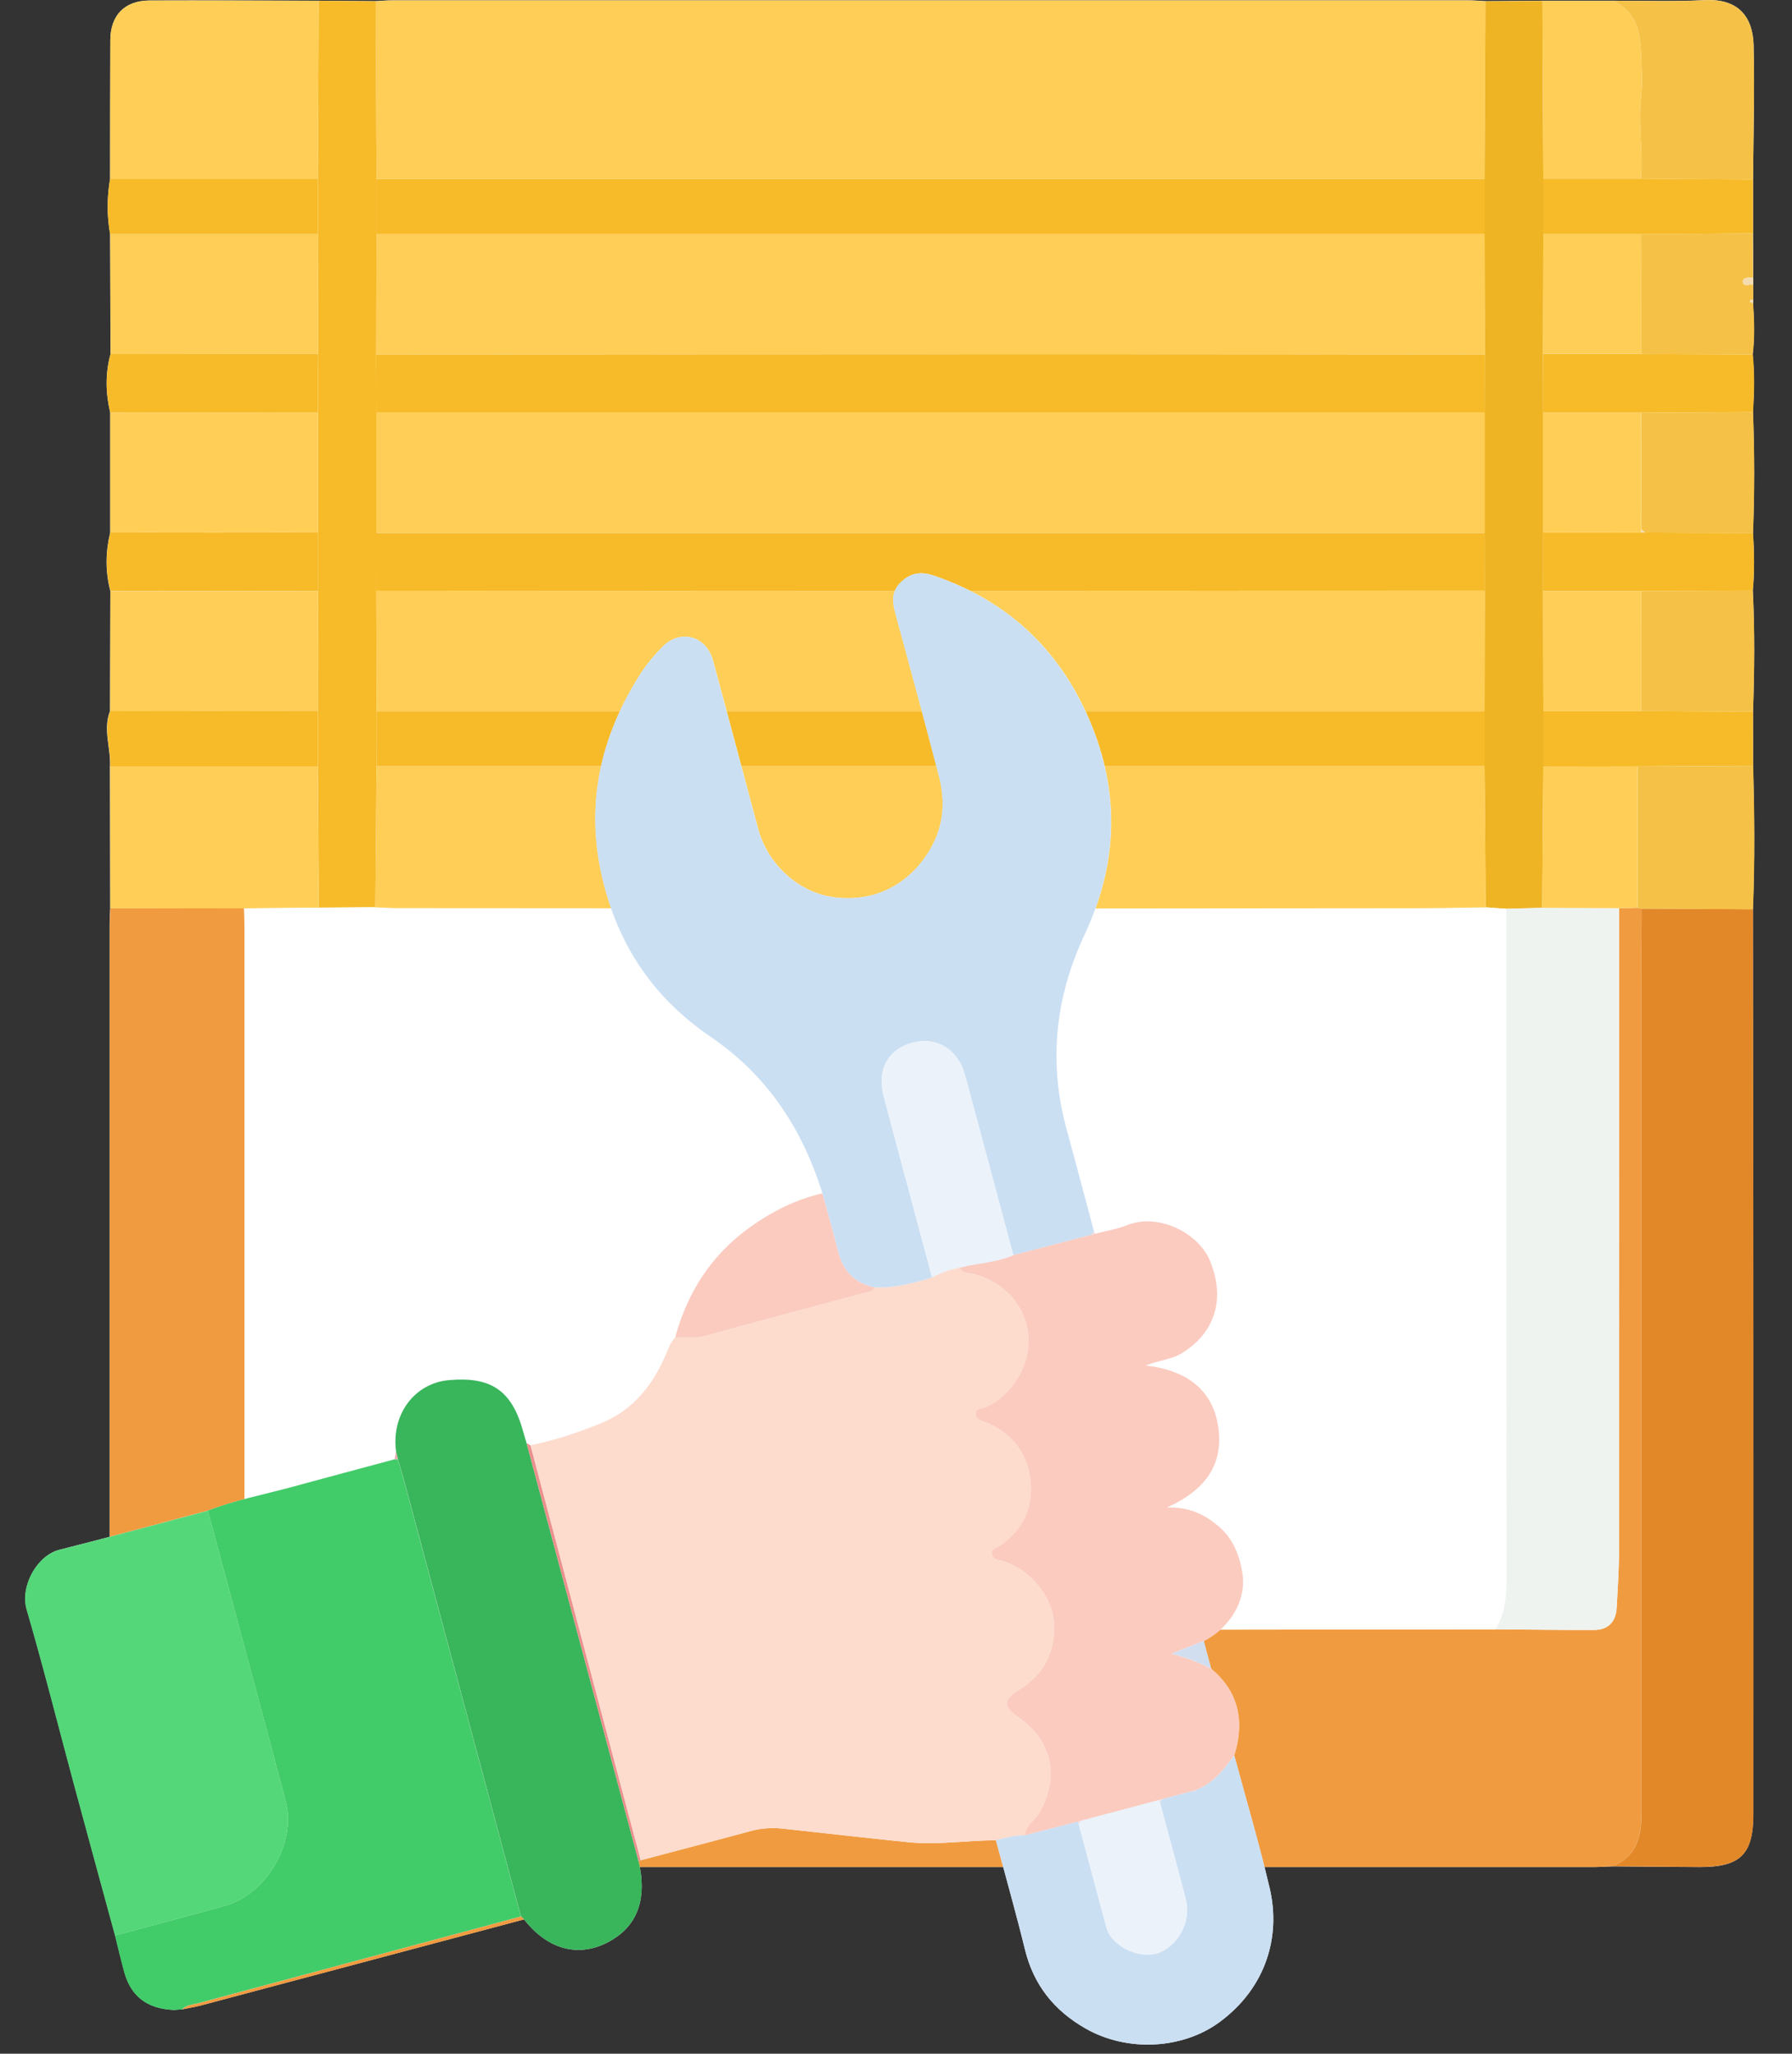
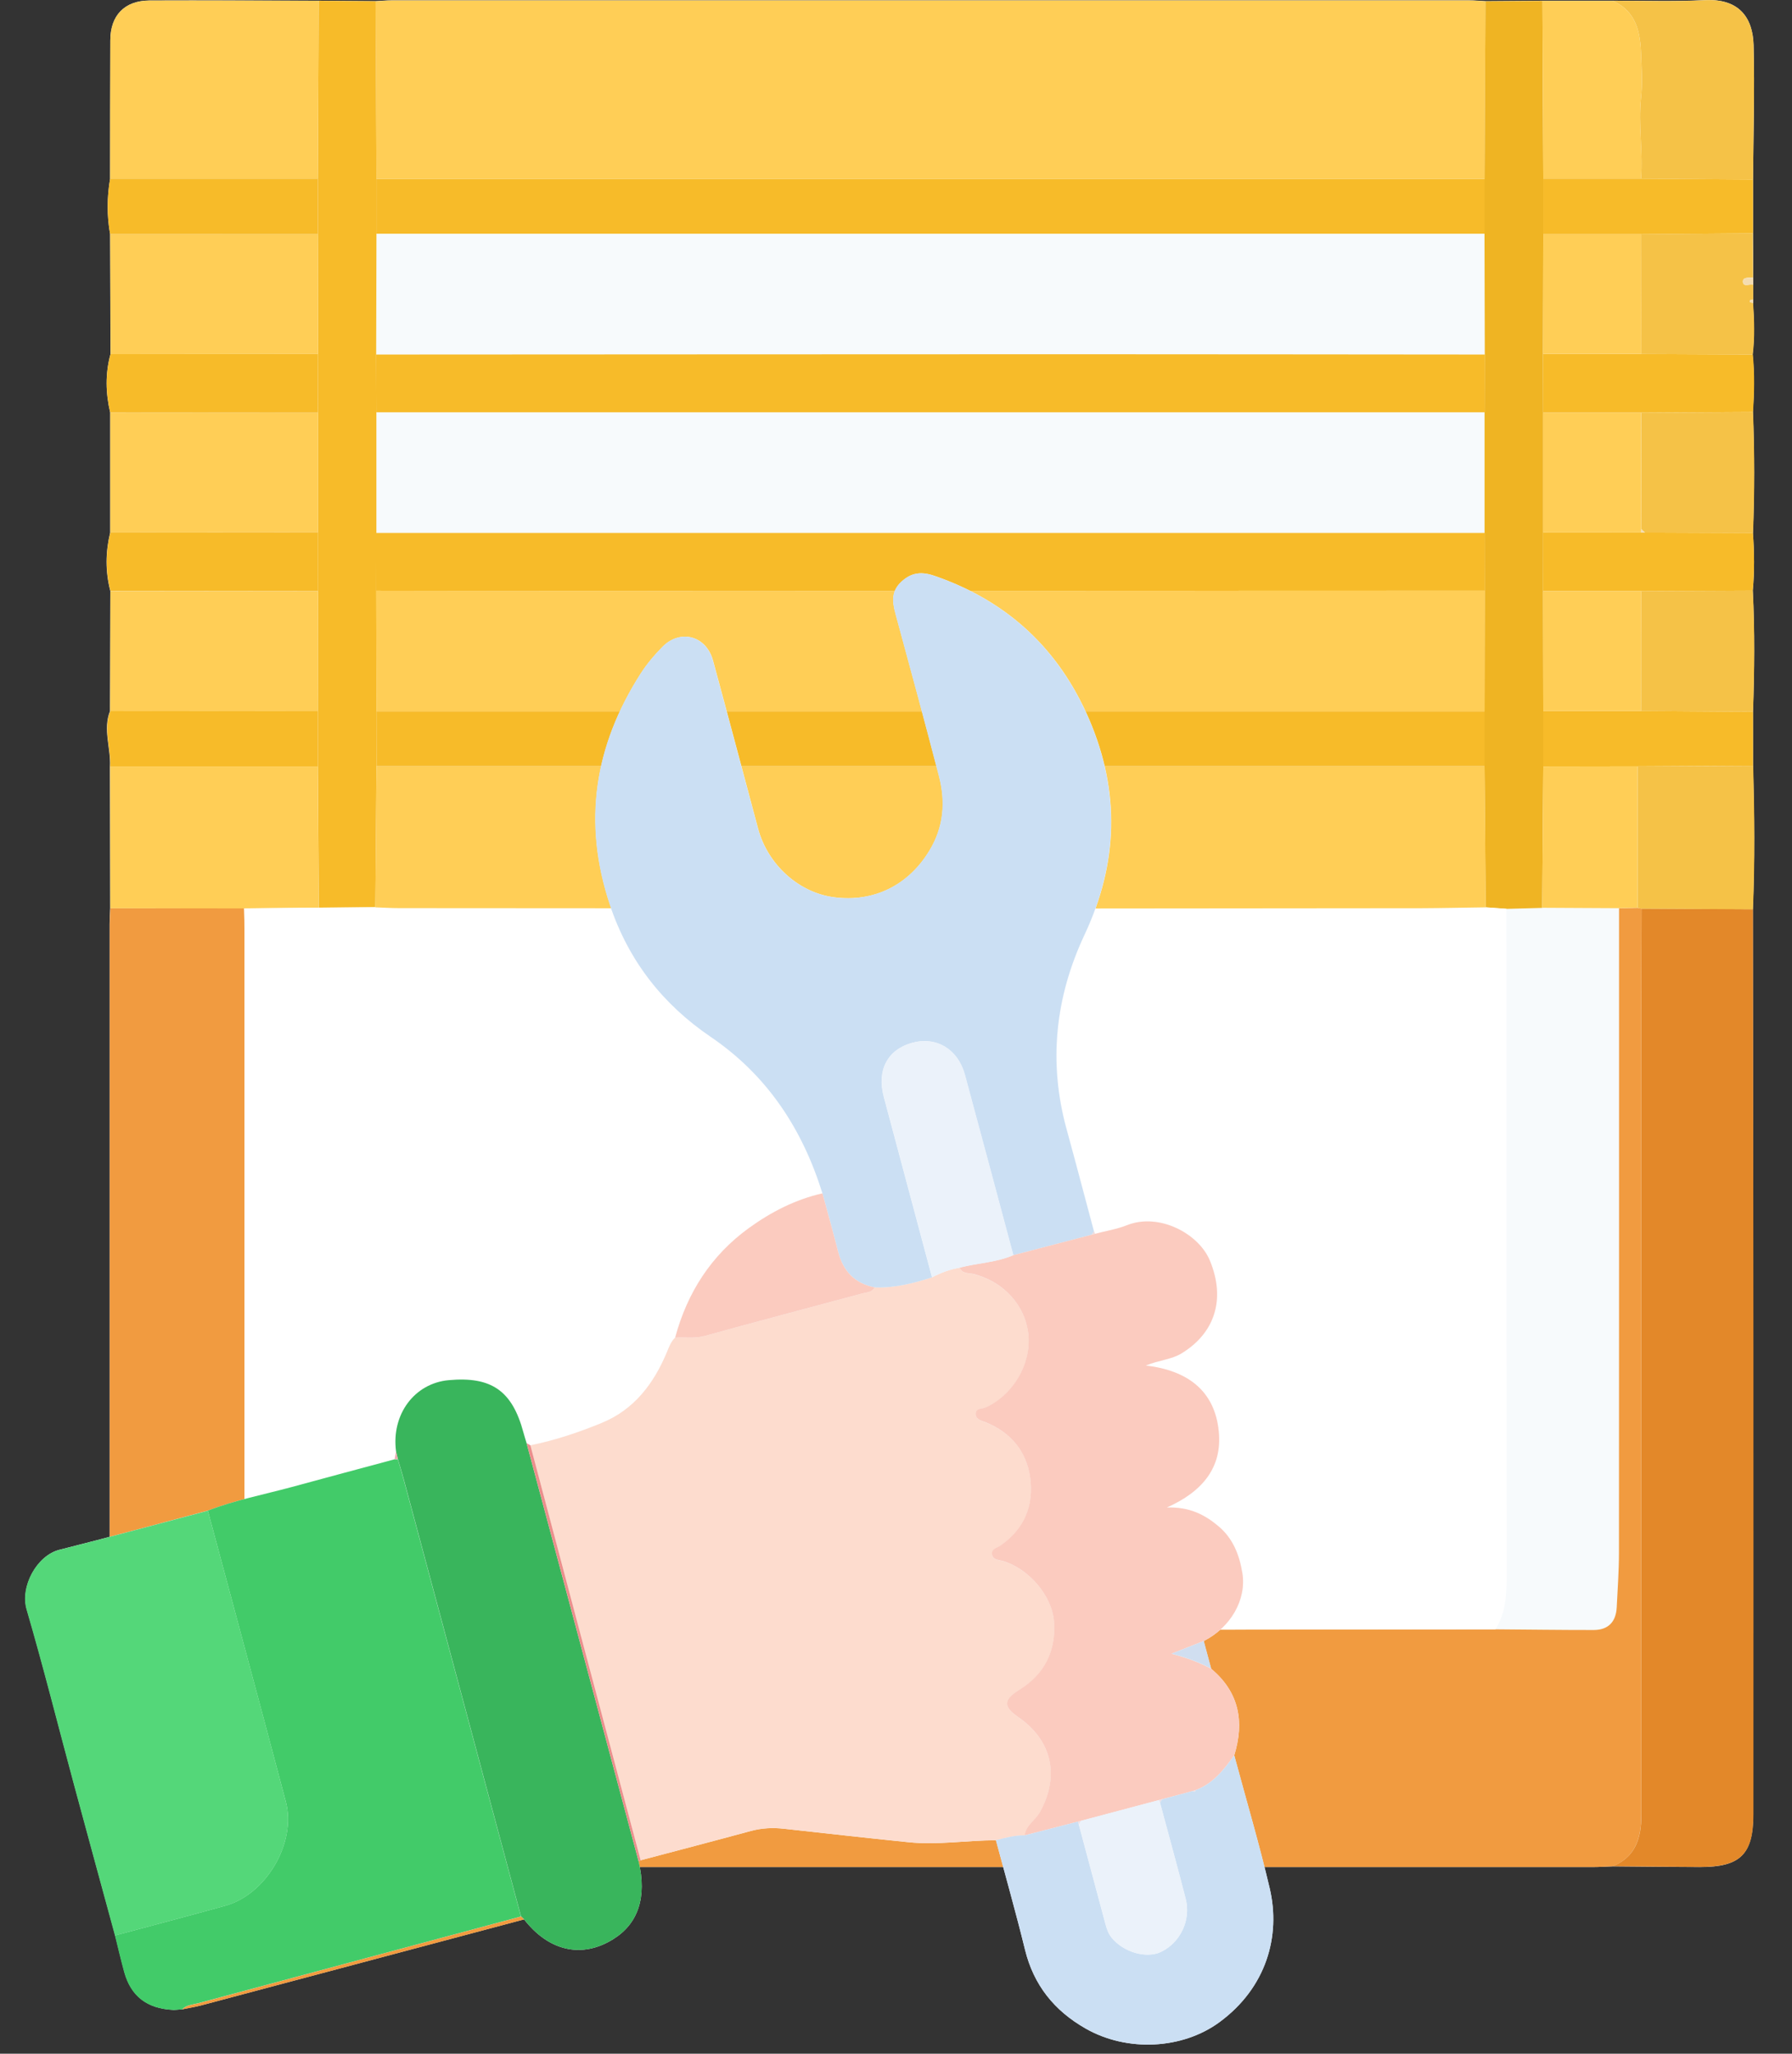
<svg xmlns="http://www.w3.org/2000/svg" width="48" height="55" viewBox="0 0 48 55" fill="none">
  <rect x="0" y="0" width="48" height="55" fill="#333333" stroke="none" />
  <g id="Frame 99717">
    <g id="Group 99085">
      <path id="Vector" d="M46.961 8.018V7.431C46.961 7.038 46.961 6.643 46.957 6.249V4.806C46.965 3.606 47.002 2.407 46.971 1.21C46.951 0.459 46.57 -0.042 45.67 0.003C44.846 0.044 44.017 0.016 43.191 0.018C42.565 0.018 41.941 0.018 41.315 0.018L39.789 0.03C39.644 0.022 39.497 0.009 39.353 0.009C29.733 0.009 20.116 0.009 10.497 0.009C10.352 0.009 10.205 0.022 10.06 0.03L8.534 0.018C7.024 0.015 5.512 0.007 4.002 0.013C3.334 0.018 2.957 0.414 2.955 1.081C2.951 2.315 2.951 3.55 2.949 4.786C2.865 5.281 2.861 5.776 2.949 6.269L2.959 9.485C2.818 10.005 2.828 10.526 2.951 11.048C2.951 12.12 2.951 13.191 2.951 14.262C2.826 14.785 2.818 15.305 2.955 15.826L2.947 19.042C2.751 19.535 2.971 20.03 2.945 20.525C2.947 21.791 2.949 23.054 2.951 24.32C2.945 24.467 2.935 24.611 2.935 24.758C2.935 32.715 2.935 40.671 2.935 48.627C2.935 49.698 3.244 50.001 4.336 50.001C17.109 50.001 29.88 50.001 42.653 50.001C42.831 50.001 43.011 49.989 43.189 49.983C43.97 49.989 44.748 49.999 45.529 50.001C46.617 50.003 46.961 49.662 46.963 48.584C46.963 44.439 46.965 40.295 46.963 36.15C46.963 32.218 46.955 28.284 46.951 24.351C47.004 23.07 46.992 21.787 46.957 20.505C46.957 20.024 46.957 19.543 46.955 19.061C46.992 17.98 47.004 16.898 46.949 15.818C46.998 15.305 46.99 14.791 46.953 14.278C46.996 13.196 46.996 12.116 46.953 11.035C46.986 10.522 46.998 10.008 46.945 9.495C47 9.035 46.986 8.575 46.955 8.116V8.02L46.961 8.018Z" fill="#F7FAFC" />
      <path id="Vector_2" d="M43.193 49.983C43.015 49.989 42.835 50.001 42.657 50.001C29.884 50.001 17.113 50.001 4.34 50.001C3.25 50.001 2.939 49.7 2.939 48.627C2.939 40.671 2.939 32.715 2.939 24.758C2.939 24.612 2.949 24.467 2.955 24.32C4.15 24.32 5.346 24.324 6.541 24.326C6.545 24.537 6.551 24.748 6.551 24.96C6.551 30.864 6.551 36.77 6.551 42.674C6.551 43.535 6.664 43.647 7.543 43.647C12.39 43.647 17.238 43.651 22.086 43.653C23.43 43.653 24.774 43.653 26.118 43.657C26.331 43.657 26.537 43.639 26.732 43.551C26.832 43.66 26.967 43.649 27.096 43.649C31.416 43.645 35.736 43.641 40.055 43.635C40.934 43.641 41.81 43.654 42.688 43.653C43.078 43.653 43.285 43.435 43.305 43.048C43.328 42.563 43.365 42.076 43.365 41.589C43.369 35.833 43.367 30.078 43.367 24.324L43.862 24.312L43.968 24.334C43.966 25.277 43.962 26.218 43.962 27.161C43.962 34.309 43.962 41.459 43.962 48.608C43.962 49.214 43.815 49.731 43.191 49.985L43.193 49.983Z" fill="#F19B40" />
      <path id="Vector_3" d="M10.06 0.034C10.205 0.026 10.352 0.012 10.497 0.012C20.116 0.012 29.733 0.012 39.353 0.012C39.498 0.012 39.644 0.026 39.789 0.034C39.781 1.62 39.773 3.209 39.766 4.795C29.872 4.795 19.977 4.795 10.084 4.795C10.076 3.209 10.068 1.62 10.06 0.034Z" fill="#FFCE56" />
      <path id="Vector_4" d="M43.193 49.983C43.817 49.729 43.964 49.214 43.964 48.606C43.964 41.458 43.964 34.307 43.964 27.159C43.964 26.216 43.968 25.275 43.97 24.332C44.965 24.338 45.959 24.343 46.955 24.349C46.959 28.282 46.965 32.216 46.967 36.148C46.969 40.294 46.967 44.437 46.967 48.583C46.967 49.66 46.62 50.001 45.533 49.999C44.752 49.997 43.974 49.987 43.193 49.981V49.983Z" fill="#E38829" />
      <path id="Vector_5" d="M10.06 0.034C10.068 1.62 10.076 3.209 10.084 4.796C10.084 5.283 10.084 5.772 10.084 6.259C10.082 7.337 10.078 8.417 10.076 9.495L10.082 11.04C10.082 12.116 10.082 13.194 10.082 14.27C10.082 14.785 10.08 15.301 10.078 15.816L10.084 19.049V20.515C10.076 21.775 10.066 23.036 10.054 24.296C9.549 24.3 9.043 24.304 8.538 24.306C8.53 23.044 8.52 21.784 8.513 20.523C8.513 20.028 8.513 19.533 8.513 19.036C8.513 17.966 8.516 16.897 8.518 15.827C8.518 15.303 8.518 14.779 8.516 14.254C8.516 13.186 8.516 12.116 8.516 11.048C8.516 10.524 8.52 9.999 8.52 9.475C8.518 8.405 8.516 7.337 8.513 6.267V4.78L8.534 0.02L10.06 0.032V0.034Z" fill="#F7BB29" />
      <path id="Vector_6" d="M39.765 4.796C39.773 3.209 39.781 1.621 39.789 0.034C40.297 0.03 40.806 0.026 41.315 0.023C41.322 1.611 41.33 3.198 41.338 4.786C41.338 5.281 41.338 5.778 41.338 6.273C41.336 7.343 41.332 8.411 41.33 9.481C41.33 10.006 41.334 10.53 41.334 11.054C41.334 12.124 41.334 13.193 41.334 14.263C41.334 14.787 41.334 15.311 41.332 15.836C41.332 16.906 41.336 17.974 41.338 19.044C41.338 19.539 41.338 20.034 41.338 20.531C41.328 21.793 41.319 23.055 41.309 24.314L40.348 24.34C40.164 24.326 39.98 24.314 39.795 24.301C39.785 23.041 39.773 21.779 39.763 20.519C39.763 20.03 39.763 19.543 39.763 19.054C39.765 17.976 39.767 16.898 39.769 15.818C39.769 15.303 39.767 14.787 39.765 14.273C39.765 13.197 39.765 12.119 39.765 11.043C39.767 10.528 39.769 10.014 39.771 9.497C39.769 8.419 39.765 7.339 39.763 6.261V4.798L39.765 4.796Z" fill="#EFB423" />
      <path id="Vector_7" d="M8.535 0.02C8.527 1.608 8.519 3.195 8.511 4.784C6.656 4.784 4.804 4.784 2.949 4.784C2.949 3.549 2.949 2.315 2.955 1.078C2.957 0.413 3.335 0.018 4.002 0.014C5.512 0.008 7.024 0.018 8.535 0.02Z" fill="#FFCE56" />
      <path id="Vector_8" d="M8.51 20.527C8.518 21.789 8.528 23.048 8.536 24.31C7.871 24.316 7.206 24.322 6.54 24.328C5.345 24.328 4.15 24.324 2.954 24.322C2.953 23.056 2.951 21.793 2.949 20.527C4.803 20.527 6.658 20.527 8.51 20.527Z" fill="#FFCE56" />
      <path id="Vector_9" d="M8.517 15.833C8.517 16.904 8.513 17.972 8.511 19.042C6.658 19.042 4.804 19.044 2.949 19.046C2.951 17.974 2.953 16.901 2.957 15.829C4.81 15.831 6.662 15.833 8.517 15.835V15.833Z" fill="#FFCE56" />
      <path id="Vector_10" d="M8.515 11.053C8.515 12.121 8.515 13.191 8.515 14.259C6.66 14.259 4.807 14.261 2.953 14.263C2.953 13.191 2.953 12.121 2.953 11.049C4.807 11.049 6.66 11.05 8.513 11.053H8.515Z" fill="#FFCE56" />
      <path id="Vector_11" d="M8.511 6.271C8.513 7.341 8.515 8.409 8.519 9.479C6.666 9.481 4.813 9.483 2.961 9.485C2.957 8.413 2.955 7.341 2.951 6.269C4.806 6.269 6.658 6.269 8.513 6.271H8.511Z" fill="#FFCE56" />
      <path id="Vector_12" d="M43.191 0.02C44.017 0.018 44.846 0.046 45.67 0.005C46.57 -0.04 46.951 0.46 46.971 1.212C47.002 2.409 46.965 3.608 46.957 4.807C45.957 4.8 44.956 4.792 43.956 4.786C44.013 4.064 43.878 3.344 43.956 2.618C43.995 2.251 43.974 1.873 43.96 1.501C43.94 0.887 43.848 0.306 43.191 0.02Z" fill="#F5C247" />
      <path id="Vector_13" d="M43.191 0.02C43.848 0.306 43.94 0.887 43.96 1.501C43.971 1.873 43.995 2.25 43.956 2.618C43.878 3.342 44.015 4.064 43.956 4.786C43.083 4.786 42.211 4.786 41.338 4.786C41.331 3.197 41.323 1.611 41.315 0.022C41.941 0.022 42.565 0.022 43.191 0.022V0.02Z" fill="#FFCE56" />
      <path id="Vector_14" d="M46.953 24.352C45.957 24.346 44.963 24.34 43.968 24.334C43.932 24.326 43.897 24.32 43.862 24.312C43.862 23.051 43.862 21.787 43.862 20.525C44.895 20.519 45.928 20.513 46.961 20.507C46.996 21.789 47.008 23.072 46.955 24.354L46.953 24.352Z" fill="#F5C247" />
      <path id="Vector_15" d="M46.957 11.034C46.998 12.116 47 13.196 46.957 14.278C45.992 14.274 45.026 14.27 44.061 14.266L43.965 14.171C43.963 13.132 43.961 12.093 43.959 11.054L46.959 11.037L46.957 11.034Z" fill="#F5C247" />
      <path id="Vector_16" d="M46.951 15.818C47.006 16.9 46.994 17.982 46.957 19.061C45.957 19.054 44.956 19.048 43.956 19.04C43.956 17.97 43.96 16.9 43.962 15.832C44.958 15.828 45.955 15.822 46.951 15.818Z" fill="#F5C247" />
      <path id="Vector_17" d="M46.961 7.629C46.961 7.76 46.961 7.889 46.961 8.02C46.924 8.032 46.859 8.016 46.875 8.086C46.879 8.102 46.93 8.106 46.959 8.116C46.99 8.575 47.006 9.035 46.949 9.495C45.953 9.491 44.958 9.487 43.96 9.481C43.958 8.411 43.956 7.343 43.952 6.273C44.952 6.265 45.953 6.257 46.953 6.249C46.953 6.643 46.955 7.038 46.957 7.431C46.851 7.443 46.679 7.411 46.685 7.546C46.691 7.699 46.863 7.597 46.957 7.627L46.961 7.629Z" fill="#F5C247" />
      <path id="Vector_18" d="M2.961 9.485C4.813 9.483 6.666 9.481 8.519 9.479C8.519 10.004 8.515 10.528 8.515 11.052C6.66 11.052 4.808 11.05 2.953 11.048C2.83 10.526 2.818 10.006 2.961 9.485Z" fill="#F7BB29" />
      <path id="Vector_19" d="M43.962 9.481C44.958 9.485 45.955 9.489 46.951 9.495C47.002 10.008 46.99 10.522 46.957 11.035C45.957 11.04 44.958 11.046 43.958 11.052C43.083 11.052 42.209 11.052 41.334 11.052C41.334 10.528 41.331 10.004 41.331 9.479C42.207 9.479 43.085 9.479 43.964 9.479L43.962 9.481Z" fill="#F7BB29" />
      <path id="Vector_20" d="M2.955 14.262C4.809 14.262 6.662 14.26 8.517 14.258C8.517 14.783 8.517 15.307 8.519 15.831C6.666 15.829 4.813 15.827 2.959 15.825C2.822 15.305 2.828 14.783 2.955 14.262Z" fill="#F7BB29" />
      <path id="Vector_21" d="M46.951 15.818C45.955 15.822 44.957 15.827 43.961 15.831C43.085 15.831 42.209 15.831 41.33 15.831C41.33 15.307 41.33 14.783 41.332 14.258C42.209 14.258 43.083 14.258 43.959 14.26L44.059 14.264C45.024 14.268 45.99 14.272 46.955 14.276C46.99 14.789 46.998 15.303 46.949 15.816L46.951 15.818Z" fill="#F7BB29" />
      <path id="Vector_22" d="M43.956 19.04C44.956 19.048 45.957 19.054 46.957 19.062C46.957 19.543 46.957 20.024 46.957 20.505C45.924 20.511 44.891 20.517 43.858 20.523C43.017 20.523 42.178 20.525 41.336 20.527C41.336 20.032 41.336 19.537 41.336 19.04C42.209 19.04 43.083 19.04 43.956 19.04Z" fill="#F7BB29" />
      <path id="Vector_23" d="M46.957 6.249C45.957 6.257 44.955 6.265 43.956 6.273C43.083 6.273 42.211 6.273 41.338 6.273C41.338 5.778 41.338 5.281 41.338 4.786C42.211 4.786 43.083 4.786 43.956 4.786C44.955 4.794 45.957 4.799 46.957 4.807C46.957 5.289 46.957 5.77 46.957 6.251V6.249Z" fill="#F7BB29" />
      <path id="Vector_24" d="M2.951 19.044C4.805 19.044 6.658 19.042 8.512 19.04C8.512 19.535 8.512 20.03 8.512 20.527C6.658 20.527 4.803 20.527 2.951 20.527C2.976 20.034 2.757 19.539 2.953 19.044H2.951Z" fill="#F7BB29" />
      <path id="Vector_25" d="M8.511 6.271C6.656 6.271 4.804 6.271 2.949 6.269C2.861 5.774 2.865 5.281 2.949 4.786C4.804 4.786 6.656 4.786 8.511 4.786C8.511 5.281 8.511 5.778 8.511 6.273V6.271Z" fill="#F7BB29" />
      <path id="Vector_26" d="M46.961 7.628C46.867 7.599 46.695 7.701 46.689 7.548C46.683 7.413 46.855 7.443 46.961 7.433C46.961 7.497 46.961 7.564 46.961 7.628Z" fill="#F4DCB0" />
      <path id="Vector_27" d="M46.961 8.116C46.931 8.106 46.878 8.102 46.877 8.087C46.861 8.016 46.923 8.032 46.963 8.02C46.963 8.051 46.963 8.085 46.963 8.116H46.961Z" fill="#F4DCB0" />
      <path id="Vector_28" d="M6.541 24.326C7.206 24.32 7.871 24.314 8.536 24.308C9.041 24.304 9.548 24.3 10.052 24.298C10.264 24.306 10.475 24.32 10.684 24.32C14.489 24.322 18.292 24.322 22.098 24.323C22.098 24.568 22.094 24.811 22.094 25.055C22.09 31.255 22.088 37.453 22.084 43.652C17.236 43.652 12.388 43.648 7.54 43.646C6.662 43.646 6.548 43.535 6.548 42.674C6.548 36.77 6.548 30.864 6.548 24.959C6.548 24.748 6.543 24.537 6.539 24.326H6.541Z" fill="white" />
      <path id="Vector_29" d="M39.797 24.298C39.98 24.312 40.164 24.323 40.35 24.337C40.35 30.304 40.35 36.271 40.356 42.24C40.356 42.735 40.327 43.208 40.055 43.636C35.735 43.64 31.416 43.646 27.096 43.65C26.967 43.65 26.834 43.662 26.734 43.552C26.742 42.756 26.756 41.96 26.756 41.164C26.756 35.553 26.75 29.942 26.746 24.333C30.529 24.331 34.311 24.329 38.095 24.323C38.662 24.323 39.229 24.308 39.799 24.3L39.797 24.298Z" fill="white" />
      <path id="Vector_30" d="M26.744 24.33C26.748 29.941 26.752 35.551 26.753 41.16C26.753 41.956 26.74 42.752 26.732 43.549C26.536 43.637 26.331 43.656 26.118 43.654C24.774 43.648 23.43 43.651 22.086 43.651C22.09 37.451 22.092 31.253 22.096 25.054C22.096 24.809 22.097 24.566 22.099 24.322C23.647 24.324 25.196 24.326 26.744 24.328V24.33Z" fill="#E38829" />
-       <path id="Vector_31" d="M40.055 43.635C40.325 43.206 40.356 42.733 40.356 42.238C40.349 36.271 40.35 30.305 40.35 24.336C40.671 24.328 40.99 24.318 41.311 24.31C41.996 24.314 42.682 24.318 43.367 24.322C43.367 30.078 43.367 35.833 43.365 41.587C43.365 42.074 43.33 42.559 43.304 43.046C43.285 43.434 43.078 43.651 42.688 43.651C41.81 43.653 40.934 43.641 40.055 43.633V43.635Z" fill="#EFF3F0" />
      <path id="Vector_32" d="M43.365 24.322C42.68 24.318 41.993 24.314 41.309 24.311C41.319 23.049 41.328 21.787 41.338 20.527C42.179 20.527 43.019 20.525 43.86 20.523C43.86 21.785 43.86 23.049 43.86 24.311C43.696 24.314 43.529 24.318 43.365 24.322Z" fill="#FFCE56" />
      <path id="Vector_33" d="M39.765 4.796C39.765 5.283 39.765 5.772 39.765 6.259C29.87 6.259 19.977 6.259 10.082 6.259C10.082 5.772 10.082 5.283 10.082 4.796C19.975 4.796 29.87 4.796 39.763 4.796H39.765Z" fill="#F7BB29" />
      <path id="Vector_34" d="M26.744 24.33C25.196 24.328 23.647 24.326 22.099 24.324C18.294 24.324 14.491 24.324 10.686 24.32C10.475 24.32 10.264 24.306 10.054 24.299C10.064 23.039 10.074 21.777 10.086 20.517C19.979 20.517 29.872 20.517 39.765 20.517C39.775 21.777 39.787 23.039 39.797 24.299C39.229 24.306 38.662 24.32 38.093 24.322C34.309 24.326 30.527 24.328 26.744 24.332V24.33Z" fill="#FFCE56" />
      <path id="Vector_35" d="M39.773 15.818C39.771 16.896 39.769 17.974 39.767 19.054C29.872 19.054 19.977 19.054 10.084 19.054C10.082 17.976 10.08 16.898 10.078 15.82C11.784 15.822 13.492 15.826 15.198 15.826C23.391 15.826 31.582 15.822 39.775 15.818H39.773Z" fill="#FFCE56" />
-       <path id="Vector_36" d="M39.768 11.04C39.768 12.116 39.768 13.194 39.768 14.27C29.87 14.27 19.975 14.27 10.078 14.27C10.078 13.194 10.078 12.116 10.078 11.04C19.973 11.04 29.87 11.04 39.766 11.04H39.768Z" fill="#FFCE56" />
-       <path id="Vector_37" d="M10.084 6.259C19.979 6.259 29.872 6.259 39.767 6.259C39.769 7.337 39.773 8.417 39.775 9.495C36.068 9.491 32.362 9.487 28.655 9.487C22.461 9.487 16.267 9.491 10.074 9.495C10.076 8.417 10.08 7.337 10.082 6.259H10.084Z" fill="#FFCE56" />
      <path id="Vector_38" d="M10.074 9.495C16.268 9.493 22.461 9.487 28.655 9.487C32.362 9.487 36.068 9.493 39.775 9.495C39.773 10.01 39.771 10.524 39.769 11.041C29.874 11.041 19.977 11.041 10.082 11.041C10.08 10.526 10.078 10.01 10.076 9.495H10.074Z" fill="#F7BB29" />
      <path id="Vector_39" d="M10.08 14.273C19.977 14.273 29.872 14.273 39.769 14.273C39.769 14.787 39.771 15.303 39.773 15.818C31.58 15.82 23.389 15.824 15.195 15.826C13.489 15.826 11.782 15.822 10.076 15.82C10.076 15.305 10.078 14.789 10.08 14.274V14.273Z" fill="#F7BB29" />
      <path id="Vector_40" d="M10.082 19.052C19.977 19.052 29.872 19.052 39.765 19.052C39.765 19.541 39.765 20.028 39.765 20.517C29.872 20.517 19.979 20.517 10.086 20.517C10.086 20.028 10.086 19.541 10.084 19.052H10.082Z" fill="#F7BB29" />
      <path id="Vector_41" d="M41.339 6.271C42.211 6.271 43.084 6.271 43.956 6.271C43.958 7.341 43.96 8.411 43.964 9.479C43.086 9.479 42.209 9.479 41.331 9.479C41.333 8.409 41.337 7.341 41.339 6.271Z" fill="#FFCE56" />
      <path id="Vector_42" d="M43.956 19.04C43.084 19.04 42.209 19.04 41.337 19.04C41.337 17.97 41.333 16.901 41.331 15.831C42.207 15.831 43.084 15.831 43.962 15.831C43.962 16.901 43.958 17.971 43.956 19.04Z" fill="#FFCE56" />
      <path id="Vector_43" d="M43.96 14.263C43.083 14.263 42.209 14.263 41.333 14.261C41.333 13.191 41.333 12.122 41.333 11.052C42.207 11.052 43.081 11.052 43.956 11.052C43.958 12.091 43.96 13.13 43.962 14.171C43.962 14.202 43.962 14.233 43.958 14.264L43.96 14.263Z" fill="#FFCE56" />
      <path id="Vector_44" d="M43.959 14.263C43.959 14.231 43.963 14.2 43.963 14.169L44.059 14.265L43.959 14.261V14.263Z" fill="#F4DCB0" />
    </g>
    <g id="Group 99083">
      <g id="b">
        <g id="Group">
          <path id="Vector_45" d="M14.037 51.402C14.703 52.257 15.586 52.454 16.422 51.935C17.097 51.516 17.33 50.809 17.106 49.852C17.124 49.842 17.141 49.831 17.157 49.82C18.144 49.559 19.133 49.302 20.116 49.034C20.408 48.956 20.698 48.942 20.995 48.975C22.11 49.099 23.223 49.223 24.338 49.337C25.118 49.416 25.897 49.286 26.677 49.284C26.938 50.26 27.215 51.232 27.455 52.212C27.687 53.163 28.239 53.847 29.078 54.326C30.195 54.963 31.675 54.882 32.665 54.155C33.92 53.232 34.309 51.851 34.011 50.576C33.73 49.379 33.38 48.199 33.06 47.011C33.337 46.108 33.193 45.317 32.44 44.689C32.374 44.442 32.307 44.196 32.241 43.949C32.962 43.587 33.394 42.839 33.277 42.125C33.198 41.645 33.025 41.203 32.638 40.875C32.265 40.562 31.853 40.352 31.253 40.374C32.212 39.947 32.742 39.298 32.646 38.337C32.537 37.246 31.809 36.702 30.692 36.571C31.052 36.423 31.371 36.413 31.644 36.248C32.547 35.7 32.832 34.787 32.408 33.761C32.107 33.036 31.049 32.472 30.192 32.811C29.916 32.92 29.618 32.968 29.331 33.044C29.322 33.022 29.314 32.998 29.306 32.976C29.061 32.063 28.821 31.149 28.572 30.238C28.08 28.442 28.269 26.7 29.052 25.035C29.95 23.123 30.007 21.211 29.179 19.275C28.368 17.381 26.988 16.097 25.036 15.423C24.693 15.303 24.42 15.325 24.148 15.577C23.872 15.831 23.899 16.111 23.986 16.429C24.381 17.879 24.774 19.328 25.152 20.781C25.332 21.479 25.283 22.149 24.89 22.791C24.333 23.703 23.414 24.17 22.34 24.029C21.396 23.906 20.565 23.156 20.306 22.19C19.904 20.69 19.507 19.188 19.099 17.689C18.918 17.026 18.226 16.837 17.748 17.321C17.531 17.54 17.328 17.78 17.163 18.038C15.924 19.974 15.6 22.025 16.343 24.239C16.845 25.733 17.756 26.895 19.04 27.766C20.559 28.798 21.495 30.231 22.034 31.956C21.309 32.121 20.66 32.455 20.065 32.885C19.05 33.62 18.413 34.617 18.088 35.821C17.972 35.931 17.922 36.076 17.863 36.22C17.513 37.056 16.984 37.751 16.127 38.103C15.51 38.357 14.871 38.57 14.211 38.705L14.109 38.65C14.08 38.551 14.048 38.452 14.022 38.353C13.722 37.245 13.168 36.855 12.024 36.959C11.109 37.041 10.481 37.87 10.613 38.868L10.574 39.08C9.651 39.327 8.728 39.575 7.806 39.826C7.059 40.028 6.297 40.176 5.573 40.455C4.247 40.807 2.925 41.17 1.594 41.504C0.991 41.656 0.537 42.485 0.717 43.099C1.174 44.664 1.57 46.248 1.995 47.823C2.355 49.161 2.721 50.496 3.086 51.832C3.167 52.159 3.243 52.486 3.331 52.809C3.51 53.464 3.945 53.795 4.652 53.827L4.741 53.822C4.79 53.819 4.838 53.814 4.887 53.81C5.051 53.776 5.217 53.749 5.379 53.708C8.267 52.94 11.155 52.17 14.043 51.401L14.037 51.402Z" fill="#F7FAFC" />
          <path id="Vector_46" d="M26.678 49.283C25.899 49.284 25.12 49.416 24.34 49.336C23.224 49.222 22.111 49.097 20.997 48.975C20.7 48.942 20.41 48.955 20.118 49.033C19.133 49.3 18.145 49.559 17.159 49.82C16.599 47.718 16.039 45.615 15.48 43.514C15.054 41.911 14.632 40.31 14.207 38.707C14.866 38.574 15.505 38.36 16.123 38.105C16.981 37.753 17.509 37.059 17.859 36.222C17.919 36.079 17.968 35.933 18.084 35.823C18.35 35.805 18.613 35.851 18.885 35.776C20.286 35.388 21.693 35.019 23.096 34.64C23.215 34.608 23.359 34.615 23.43 34.478C23.962 34.496 24.468 34.369 24.968 34.208C25.202 34.084 25.447 33.994 25.709 33.95C25.773 34.123 25.942 34.09 26.071 34.122C26.886 34.319 27.476 34.968 27.549 35.759C27.622 36.544 27.135 37.364 26.402 37.696C26.304 37.74 26.134 37.713 26.137 37.869C26.138 38.023 26.293 38.049 26.413 38.098C27.078 38.366 27.496 38.869 27.595 39.562C27.703 40.313 27.443 40.956 26.786 41.403C26.701 41.461 26.541 41.486 26.576 41.643C26.608 41.784 26.749 41.777 26.859 41.807C27.541 42.002 28.181 42.726 28.235 43.429C28.293 44.213 27.984 44.839 27.306 45.257C26.882 45.519 26.867 45.707 27.275 45.987C28.183 46.613 28.39 47.564 27.861 48.526C27.738 48.75 27.484 48.88 27.448 49.156C27.183 49.151 26.93 49.218 26.678 49.287L26.678 49.283Z" fill="#FDDCCE" />
          <path id="Vector_47" d="M24.967 34.208C24.468 34.369 23.962 34.497 23.43 34.478C22.894 34.373 22.583 34.042 22.449 33.519C22.316 32.997 22.171 32.479 22.029 31.957C21.491 30.232 20.554 28.799 19.035 27.767C17.751 26.894 16.84 25.733 16.338 24.24C15.595 22.026 15.919 19.975 17.159 18.039C17.325 17.78 17.528 17.541 17.743 17.322C18.221 16.838 18.915 17.027 19.094 17.69C19.502 19.189 19.9 20.691 20.302 22.191C20.56 23.155 21.393 23.907 22.335 24.03C23.411 24.171 24.328 23.704 24.885 22.792C25.279 22.149 25.328 21.48 25.148 20.782C24.769 19.328 24.377 17.878 23.982 16.43C23.896 16.111 23.869 15.832 24.143 15.578C24.416 15.326 24.687 15.305 25.032 15.424C26.983 16.098 28.364 17.382 29.174 19.276C30.002 21.212 29.946 23.124 29.048 25.036C28.266 26.702 28.076 28.444 28.568 30.239C28.819 31.15 29.057 32.065 29.302 32.977C29.281 33.007 29.262 33.038 29.24 33.068L27.142 33.615C26.711 32.005 26.279 30.393 25.844 28.784C25.659 28.097 25.079 27.749 24.435 27.927C23.773 28.107 23.481 28.659 23.672 29.375C24.102 30.986 24.533 32.598 24.964 34.209L24.967 34.208Z" fill="#CBDFF3" />
          <path id="Vector_48" d="M5.567 40.456C6.291 40.177 7.053 40.029 7.8 39.828C8.722 39.577 9.645 39.33 10.568 39.082C10.598 39.083 10.626 39.081 10.655 39.082C10.707 39.255 10.761 39.427 10.807 39.602C11.856 43.509 12.905 47.418 13.954 51.326C11.072 52.1 8.188 52.874 5.307 53.649C5.159 53.689 4.995 53.691 4.88 53.812C4.831 53.815 4.782 53.82 4.733 53.824C4.703 53.825 4.673 53.827 4.644 53.828C3.938 53.797 3.504 53.465 3.324 52.811C3.235 52.486 3.159 52.159 3.078 51.834C4.064 51.569 5.052 51.31 6.036 51.036C7.131 50.733 7.946 49.347 7.655 48.25C6.966 45.649 6.263 43.053 5.566 40.455L5.567 40.456Z" fill="#42CB69" />
          <path id="Vector_49" d="M27.147 33.614C27.846 33.431 28.546 33.248 29.245 33.066C29.273 33.058 29.302 33.05 29.331 33.043C29.618 32.966 29.918 32.919 30.192 32.81C31.049 32.473 32.109 33.036 32.408 33.761C32.832 34.786 32.547 35.699 31.645 36.247C31.371 36.412 31.052 36.422 30.692 36.57C31.81 36.701 32.539 37.245 32.646 38.337C32.741 39.297 32.212 39.947 31.253 40.373C31.853 40.351 32.267 40.561 32.638 40.874C33.026 41.2 33.199 41.644 33.277 42.124C33.395 42.84 32.962 43.586 32.242 43.948C31.992 44.046 31.743 44.145 31.378 44.288C31.824 44.407 32.139 44.53 32.438 44.689C33.191 45.317 33.336 46.106 33.059 47.011C32.782 47.396 32.495 47.768 32.027 47.941L31.951 47.965C31.677 48.038 31.402 48.112 31.129 48.185C31.102 48.193 31.075 48.2 31.047 48.207C30.348 48.395 29.648 48.579 28.949 48.765L28.87 48.786L27.446 49.153C27.48 48.878 27.735 48.748 27.859 48.523C28.388 47.561 28.181 46.609 27.272 45.984C26.865 45.703 26.878 45.518 27.304 45.254C27.981 44.835 28.291 44.209 28.232 43.426C28.179 42.723 27.538 41.998 26.856 41.804C26.748 41.773 26.607 41.781 26.574 41.64C26.538 41.482 26.699 41.456 26.783 41.4C27.441 40.953 27.7 40.31 27.592 39.559C27.493 38.868 27.074 38.363 26.41 38.094C26.291 38.046 26.136 38.021 26.134 37.865C26.133 37.708 26.302 37.737 26.399 37.693C27.131 37.361 27.619 36.541 27.547 35.756C27.473 34.965 26.884 34.317 26.069 34.118C25.939 34.087 25.773 34.12 25.706 33.946C26.182 33.822 26.686 33.811 27.144 33.611L27.147 33.614Z" fill="#FBCBBF" />
          <path id="Vector_50" d="M5.567 40.457C6.264 43.055 6.969 45.651 7.656 48.252C7.947 49.349 7.132 50.735 6.037 51.038C5.053 51.31 4.065 51.57 3.079 51.836C2.716 50.499 2.35 49.164 1.989 47.827C1.563 46.252 1.168 44.669 0.71 43.103C0.531 42.488 0.984 41.659 1.588 41.507C2.918 41.173 4.24 40.809 5.566 40.459L5.567 40.457Z" fill="#54D779" />
          <path id="Vector_51" d="M13.957 51.326C12.91 47.418 11.86 43.509 10.811 39.602C10.764 39.427 10.71 39.255 10.659 39.082C10.642 39.012 10.626 38.941 10.609 38.871C10.477 37.875 11.106 37.044 12.02 36.962C13.165 36.858 13.72 37.248 14.018 38.356C14.045 38.455 14.076 38.554 14.106 38.653C15.106 42.386 16.106 46.118 17.107 49.852C17.331 50.809 17.099 51.515 16.422 51.935C15.586 52.454 14.702 52.258 14.038 51.403L13.957 51.324L13.957 51.326Z" fill="#39B55C" />
          <path id="Vector_52" d="M32.029 47.941C32.496 47.768 32.785 47.394 33.06 47.011C33.379 48.198 33.73 49.379 34.011 50.575C34.309 51.851 33.92 53.231 32.665 54.154C31.676 54.882 30.195 54.963 29.079 54.325C28.24 53.848 27.689 53.162 27.455 52.211C27.215 51.231 26.938 50.259 26.677 49.283C26.929 49.216 27.182 49.148 27.448 49.153C27.922 49.03 28.397 48.908 28.872 48.785C28.88 48.808 28.888 48.831 28.894 48.854C29.131 49.739 29.368 50.624 29.605 51.509C29.642 51.646 29.682 51.777 29.776 51.894C30.087 52.278 30.7 52.462 31.093 52.276C31.611 52.032 31.907 51.422 31.76 50.855C31.539 49.992 31.301 49.134 31.07 48.274L31.129 48.186C31.402 48.112 31.678 48.039 31.951 47.965C31.988 47.996 32.014 47.987 32.027 47.942L32.029 47.941Z" fill="#CBDFF3" />
          <path id="Vector_53" d="M22.029 31.957C22.168 32.477 22.317 32.995 22.449 33.519C22.583 34.042 22.892 34.373 23.43 34.478C23.358 34.614 23.215 34.608 23.096 34.64C21.692 35.019 20.286 35.388 18.885 35.776C18.613 35.852 18.349 35.805 18.084 35.823C18.409 34.619 19.046 33.622 20.061 32.887C20.656 32.457 21.305 32.124 22.029 31.959L22.029 31.957Z" fill="#FBCBBF" />
          <path id="Vector_54" d="M17.107 49.851C16.106 46.118 15.106 42.386 14.106 38.652C14.14 38.671 14.174 38.689 14.207 38.707C14.632 40.31 15.056 41.911 15.481 43.514C16.039 45.615 16.599 47.718 17.159 49.819C17.143 49.83 17.125 49.842 17.108 49.851L17.107 49.851Z" fill="#EB8F8C" />
          <path id="Vector_55" d="M13.957 51.325L14.038 51.404C11.15 52.173 8.262 52.943 5.373 53.711C5.212 53.754 5.045 53.779 4.882 53.813C4.999 53.692 5.163 53.69 5.309 53.651C8.19 52.874 11.074 52.101 13.956 51.327L13.957 51.325Z" fill="#F19B40" />
          <path id="Vector_56" d="M32.442 44.688C32.143 44.528 31.828 44.405 31.382 44.287C31.747 44.144 31.996 44.045 32.245 43.948C32.311 44.194 32.377 44.441 32.443 44.688L32.442 44.688Z" fill="#D0DEF0" />
          <path id="Vector_57" d="M10.607 38.869C10.624 38.938 10.64 39.01 10.657 39.079C10.628 39.079 10.599 39.08 10.57 39.08C10.583 39.009 10.595 38.94 10.608 38.868L10.607 38.869Z" fill="#EAACB0" />
          <path id="Vector_58" d="M29.329 33.042C29.301 33.049 29.273 33.057 29.244 33.065C29.265 33.033 29.284 33.004 29.305 32.973C29.312 32.995 29.32 33.019 29.329 33.04L29.329 33.042Z" fill="#EEDBDD" />
          <path id="Vector_59" d="M4.646 53.83C4.676 53.828 4.706 53.826 4.735 53.825C4.705 53.827 4.675 53.828 4.646 53.83Z" fill="#E7979E" />
          <path id="Vector_60" d="M27.147 33.614C26.688 33.814 26.185 33.825 25.709 33.949C25.447 33.992 25.202 34.084 24.968 34.208C24.536 32.597 24.106 30.985 23.676 29.374C23.484 28.658 23.776 28.106 24.438 27.926C25.083 27.75 25.662 28.096 25.848 28.782C26.284 30.392 26.714 32.004 27.145 33.614L27.147 33.614Z" fill="#EBF2FA" />
          <path id="Vector_61" d="M31.071 48.273C31.302 49.133 31.538 49.992 31.761 50.854C31.907 51.424 31.613 52.032 31.095 52.275C30.701 52.46 30.088 52.277 29.777 51.893C29.683 51.777 29.643 51.646 29.606 51.509C29.369 50.623 29.132 49.739 28.895 48.853C28.914 48.824 28.932 48.793 28.951 48.764C29.651 48.577 30.351 48.392 31.05 48.206C31.058 48.229 31.065 48.251 31.071 48.273Z" fill="#EBF2FA" />
          <path id="Vector_62" d="M28.951 48.767C28.931 48.796 28.914 48.826 28.895 48.855C28.889 48.832 28.881 48.809 28.874 48.787C28.899 48.781 28.926 48.773 28.951 48.767Z" fill="#EADFE7" />
          <path id="Vector_63" d="M31.071 48.272C31.065 48.25 31.058 48.228 31.05 48.206C31.077 48.199 31.104 48.192 31.13 48.185C31.111 48.214 31.092 48.243 31.073 48.272L31.071 48.272Z" fill="#EADFE7" />
          <path id="Vector_64" d="M32.027 47.942C32.014 47.987 31.99 47.996 31.953 47.965C31.978 47.958 32.003 47.95 32.027 47.942Z" fill="#EADFE7" />
        </g>
      </g>
    </g>
  </g>
</svg>